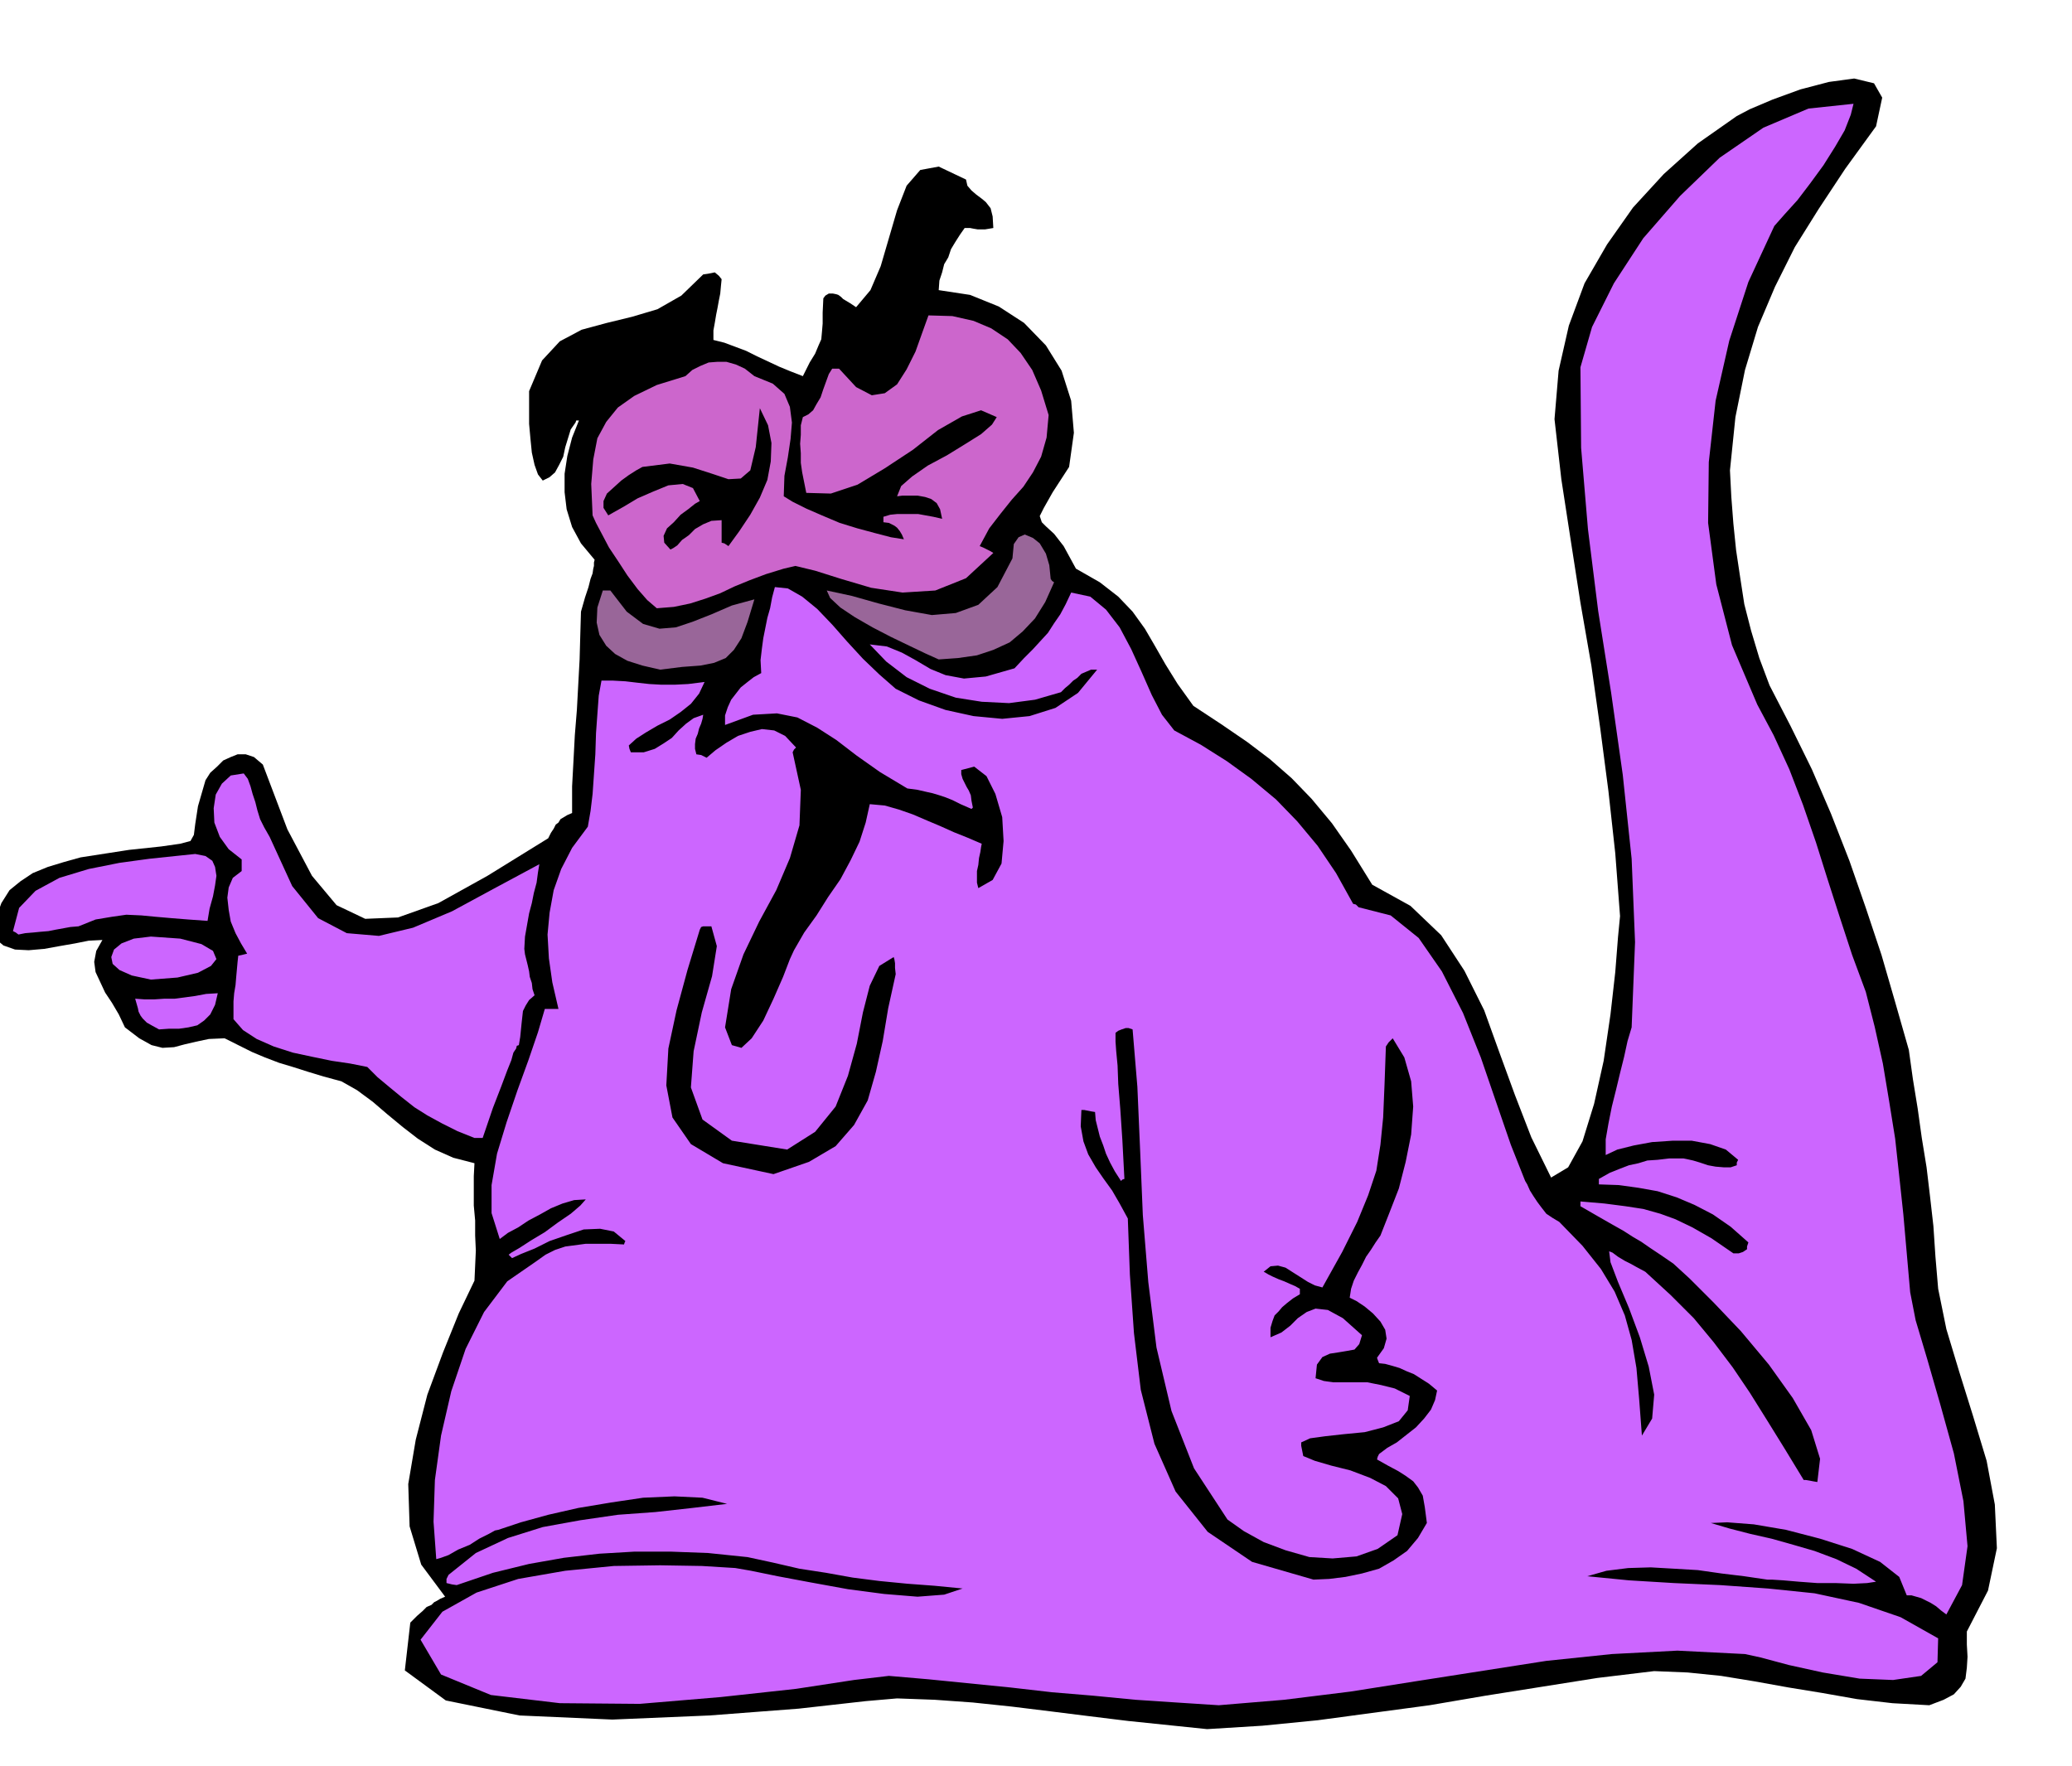
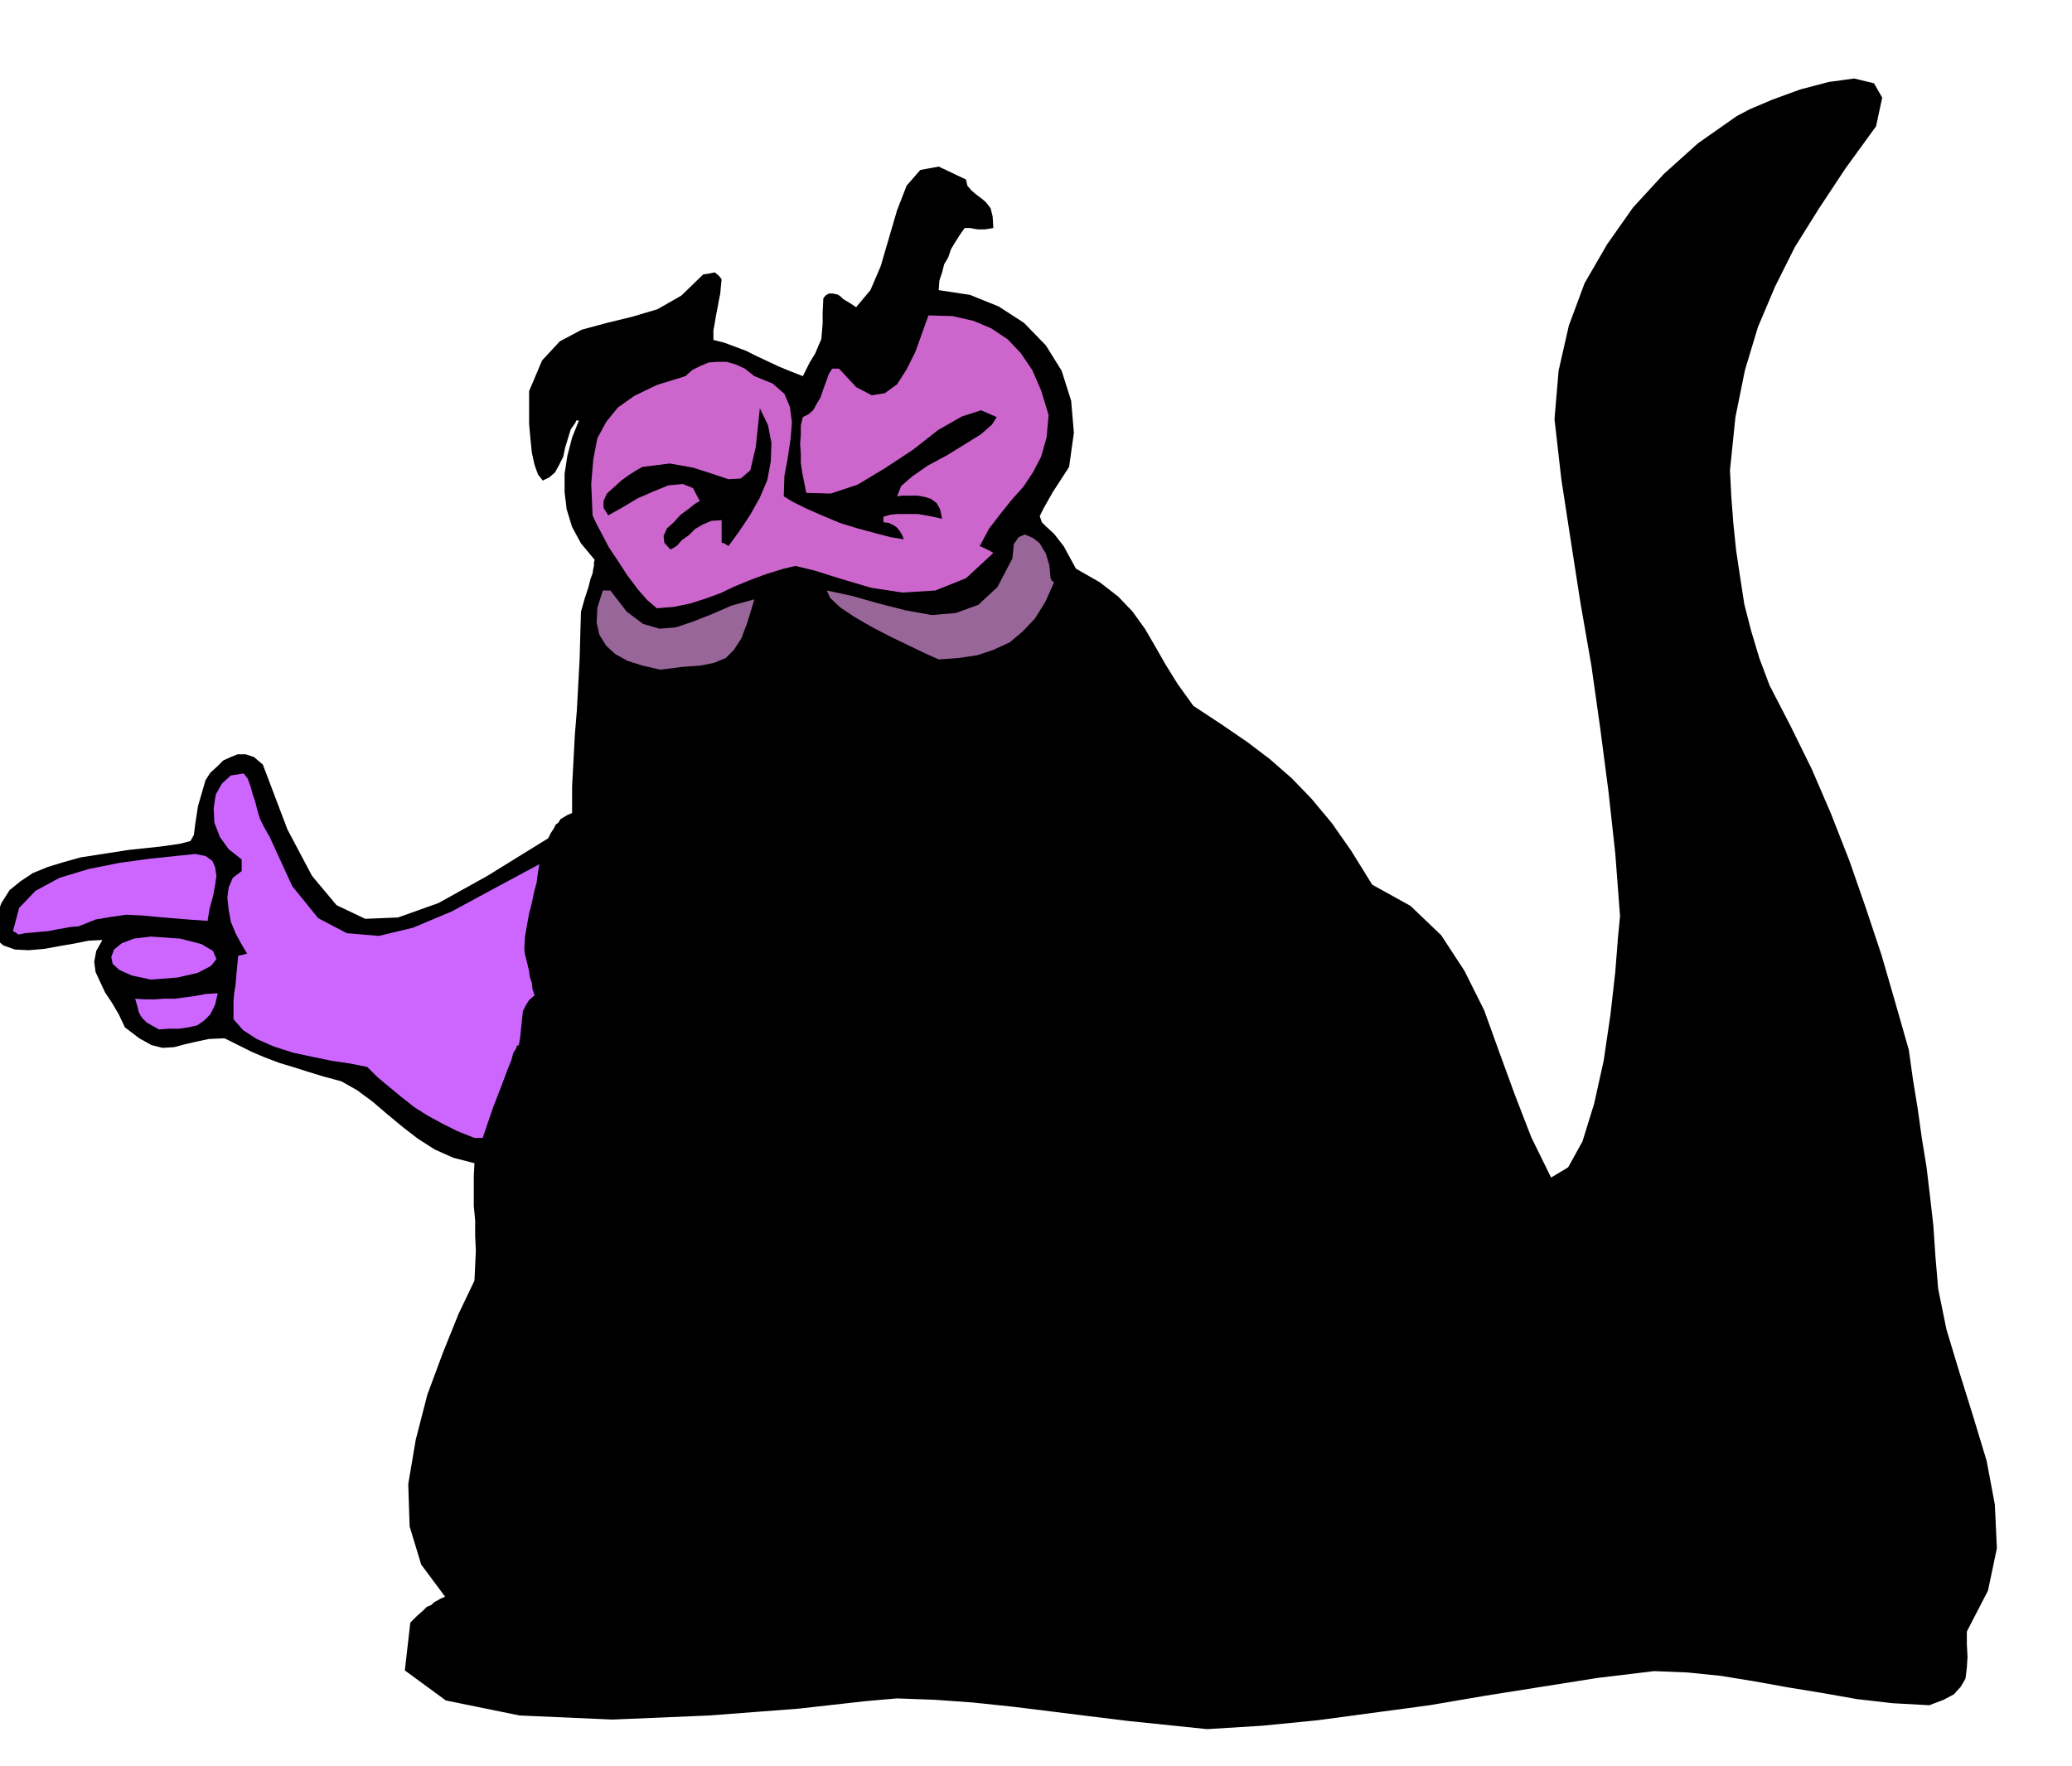
<svg xmlns="http://www.w3.org/2000/svg" width="490.455" height="418.059" fill-rule="evenodd" stroke-linecap="round" preserveAspectRatio="none" viewBox="0 0 3035 2587">
  <style>.brush1{fill:#000}.pen1{stroke:none}.brush2{fill:#c6f}</style>
  <path d="m1768 2533-58-6-58-6-57-7-56-7-57-7-57-6-56-4-55-2-46 4-98 11-131 10-142 6-136-6-108-22-60-44 8-70 10-10 8-7 6-6 7-3 4-4 4-2 5-3 7-3-35-47-17-56-2-62 11-65 17-66 23-62 23-57 23-48 1-22 1-22-1-22v-22l-2-22v-43l1-19-31-8-27-12-25-16-22-17-23-19-21-18-23-17-23-13-26-7-23-7-22-7-20-6-21-8-19-8-20-10-20-10-23 1-19 4-17 4-15 4-17 1-16-4-18-10-21-16-9-19-10-17-10-15-7-15-7-15-2-15 3-16 9-16-20 1-20 4-23 4-22 4-23 2-20-1-17-6-13-11 2-29 8-22 12-19 16-13 18-12 22-9 23-7 25-7 71-11 47-5 28-4 15-4 5-9 2-16 4-26 11-38 7-11 10-9 9-9 11-5 10-4h12l12 4 13 11 36 95 36 68 36 43 42 20 48-2 59-21 72-40 89-55 4-8 4-6 3-6 4-3 3-5 5-3 5-3 7-3v-39l2-37 2-38 3-37 2-37 2-37 1-36 1-34 6-21 5-15 3-12 3-8 1-7 1-4v-5l1-4-20-24-13-24-8-26-3-25v-27l4-26 7-27 10-25h-4l-1 3-7 10-4 13-4 13-3 14-6 12-6 11-8 7-10 5-7-9-5-14-4-18-2-20-2-22v-48l19-45 26-28 32-17 37-10 37-9 37-11 35-20 32-31 7-1 10-2 6 5 4 5-1 10-1 11-2 10-2 11-2 10-2 12-2 11v14l16 4 16 6 16 6 16 8 15 7 17 8 17 7 18 7 10-20 8-13 5-12 4-9 1-11 1-12v-16l1-21 3-4 5-3h6l5 1 3 1 4 3 3 3 5 3 5 3 9 6 21-25 15-35 12-41 12-41 14-36 20-23 27-5 40 19 2 9 6 7 7 6 8 6 6 5 7 9 3 12 1 17-6 1-6 1h-11l-6-1-5-1h-8l-7 10-7 11-6 10-4 12-6 10-3 12-4 12-1 14 46 7 42 17 37 24 32 33 23 37 14 44 4 47-7 50-24 37-13 23-6 12 3 9 6 6 12 11 14 18 18 33 35 20 27 21 21 22 18 25 14 24 16 28 18 29 23 32 41 27 38 26 33 25 32 28 29 30 30 36 28 40 31 50 56 31 45 43 34 52 29 58 22 61 23 63 24 62 29 59 25-15 21-38 17-55 14-63 10-68 7-62 4-51 3-31-7-92-10-91-12-92-13-92-16-92-14-90-14-91-10-88 6-71 15-66 23-62 33-57 38-54 45-49 50-45 57-40 19-10 33-14 41-15 42-11 37-5 29 7 12 21-9 42-45 62-39 59-35 56-29 58-25 59-19 63-14 69-8 78 2 39 3 39 4 39 6 40 6 39 10 39 12 40 15 40 31 60 31 63 28 65 27 69 24 69 23 69 20 69 20 70 6 43 7 43 6 43 7 43 5 42 5 44 3 45 4 47 12 59 19 63 20 64 20 66 12 64 3 64-13 62-31 60v19l1 18-1 16-2 16-7 12-10 11-15 8-21 8-54-3-52-6-51-9-49-8-50-9-49-8-49-5-49-2-83 10-82 13-82 13-82 14-82 11-82 11-81 8-81 5z" class="pen1 brush1" />
-   <path d="m1785 2498-62-4-60-4-62-6-60-5-61-7-60-6-60-6-58-5-51 6-85 13-110 12-119 10-117-1-101-12-73-30-30-51 32-41 50-28 61-20 69-12 71-7 68-1 61 1 49 3 23 4 39 8 48 9 55 10 53 7 49 4 39-3 27-9-41-4-40-3-41-4-39-5-39-7-39-6-39-9-37-8-58-6-54-2h-54l-51 3-52 6-51 9-53 13-53 18-7-1-4-1-4-1v-6l3-6 40-32 47-22 51-16 55-10 55-8 55-4 54-6 51-6-36-9-41-2-46 2-47 7-48 8-44 10-40 11-33 11-5 1-9 5-14 7-14 9-17 7-14 8-11 4-7 2-4-55 2-61 9-65 15-65 21-62 27-54 34-45 42-29 14-10 14-7 15-5 15-2 15-2h36l20 1 1-3 1-2-17-14-20-4-24 1-24 8-26 9-22 11-20 8-13 6-3-3-2-2 4-3 12-7 17-11 20-12 19-14 19-13 14-12 8-9-17 1-17 5-17 7-16 9-17 9-15 10-15 8-12 9-12-38v-41l8-46 14-46 16-47 16-44 14-41 10-34h20l-9-39-5-35-2-35 3-32 6-33 11-31 16-31 23-31 4-23 3-25 2-29 2-29 1-31 2-28 2-27 4-22h17l18 1 17 2 18 2 18 1h19l20-1 24-3-8 17-12 15-15 12-16 11-18 9-17 10-14 9-11 10 1 5 2 5h19l16-5 13-8 12-8 10-11 11-10 11-8 14-5-1 6-2 7-3 7-2 8-3 7-1 8v7l2 8 7 1 8 4 13-11 16-11 17-10 18-6 17-4 18 2 16 8 16 17-3 3-2 4 12 55-2 52-14 48-20 47-25 46-23 48-18 51-9 56 10 26 14 4 15-14 17-26 15-32 14-32 10-26 6-13 15-26 18-25 17-27 18-26 15-28 13-27 9-28 6-27 22 2 21 6 20 7 21 9 19 8 20 9 20 8 21 9-1 5-1 7-2 9-1 10-2 9v17l2 8 21-12 13-24 3-33-2-35-10-34-13-26-18-14-19 5v6l2 7 3 6 3 6 3 5 3 7 1 8 2 10-1 1-1 1-16-7-12-6-10-4-9-3-10-3-9-2-13-3-15-2-40-24-34-24-30-23-28-18-29-15-30-6-35 2-41 15v-14l4-12 5-11 7-9 7-9 10-8 9-7 11-6-1-19 2-17 2-15 3-15 3-15 4-14 3-16 4-15 19 2 21 12 22 18 22 23 22 25 23 25 24 23 24 21 34 17 39 14 41 9 42 4 40-4 38-12 33-22 28-34h-9l-7 3-7 3-6 6-6 4-6 6-6 5-6 6-38 11-38 5-40-2-38-6-38-13-34-17-30-23-24-25 25 3 22 9 20 11 22 13 22 9 27 5 32-3 42-12 14-15 13-13 11-12 11-12 9-14 9-13 8-15 8-17 28 6 23 19 20 26 17 32 15 33 15 34 15 29 18 23 39 21 38 24 36 26 36 30 31 32 30 36 27 40 25 45 4 1 4 4 47 12 41 33 34 49 31 61 26 65 23 67 21 61 21 53 3 5 4 9 5 8 6 9 6 8 7 9 9 6 10 6 34 35 27 34 20 33 15 35 10 36 7 41 4 46 4 53 15-25 3-35-8-41-13-43-16-43-16-38-11-29-2-16 5 2 4 3 4 3 5 3 5 3 8 4 9 5 13 7 37 34 34 34 29 35 28 37 25 37 25 40 26 42 28 46h3l6 1 5 1 6 1 4-34-13-42-27-47-35-49-41-49-40-42-35-35-24-22-19-13-15-10-13-9-12-7-14-9-16-9-21-12-26-15v-7l35 3 31 4 26 4 25 7 22 8 25 12 28 16 32 22h8l6-2 6-4v-4l2-6-26-23-26-18-27-14-26-11-28-9-28-5-29-4-29-1v-8l16-9 15-6 13-5 14-3 13-4 15-1 17-2h21l5 1 9 2 10 3 12 4 11 2 12 1h10l9-3v-4l2-4-18-15-23-8-27-5h-28l-30 2-27 5-24 6-17 8v-23l4-23 5-25 6-24 6-25 6-24 5-23 6-20 5-125-5-122-13-123-17-120-19-120-15-120-10-119-1-118 17-59 32-64 43-66 54-62 58-56 64-44 66-28 66-7-4 16-9 23-14 24-17 27-19 26-19 25-19 21-15 17-38 82-28 86-20 88-10 90-1 89 12 90 23 89 37 87 24 45 23 50 20 52 19 55 17 54 18 56 18 55 20 54 13 51 12 54 9 54 9 56 6 55 6 56 5 57 5 57 8 41 17 57 19 66 20 72 14 70 6 66-8 57-23 43-8-6-7-6-8-5-6-3-8-4-7-2-7-2h-7l-11-27-28-22-41-19-47-15-50-13-47-8-39-3-24 1 27 8 31 8 31 7 32 9 31 9 32 12 29 14 29 19-13 2-20 1-26-1h-27l-27-2-23-2-16-1h-7l-34-5-33-4-35-5-34-2-35-2-33 1-32 4-28 8 61 6 66 4 68 3 70 5 68 7 65 14 61 21 55 31-1 35-24 20-41 6-49-2-54-9-50-11-41-11-23-5-99-5-96 5-96 10-96 15-96 15-95 15-97 12-96 8z" class="pen1 brush2" />
  <path d="m1924 2314-90-26-65-44-47-59-31-70-20-79-10-83-6-86-3-82-12-22-11-19-13-18-11-16-11-19-7-19-4-22 1-24h4l5 1 5 1 6 1 1 12 3 12 3 12 5 13 4 12 6 13 7 13 9 14 2-2 3-1-3-57-3-45-3-37-1-27-2-21-1-14v-13l4-3 5-2 3-1 3-1h4l6 2 7 84 4 92 4 96 8 98 12 96 22 93 33 84 49 75 24 17 29 16 32 12 35 10 34 2 35-3 31-11 29-20 7-31-6-23-18-18-23-12-29-11-28-7-24-7-17-7-1-5-1-5-1-5v-5l13-6 22-3 27-3 31-3 27-7 23-9 13-16 3-21-22-11-20-5-20-4h-50l-14-2-12-4 2-20 8-11 11-5 13-2 12-2 11-2 7-8 4-13-28-25-22-12-18-2-13 5-13 9-11 11-13 10-16 7v-14l3-10 3-8 6-6 5-6 7-6 9-7 10-6v-8l-7-4-7-3-9-4-8-3-9-4-6-3-5-3-2-1 10-8 11-1 11 3 11 7 11 7 11 7 10 5 11 3 29-52 22-44 16-39 12-36 6-38 4-40 2-48 2-56 4-6 6-6 17 28 10 35 3 37-3 41-8 40-10 39-14 36-13 33-7 10-7 11-7 10-6 12-6 11-6 12-4 12-2 13 10 5 12 8 12 10 11 12 7 12 2 13-4 14-10 14 1 3 2 5 9 1 11 3 10 3 11 5 10 4 11 7 11 7 12 10-3 14-6 14-10 13-12 13-14 11-14 11-14 8-12 9-2 4-1 4 16 9 15 8 11 7 11 8 7 9 7 12 3 17 3 23-13 22-16 19-20 14-21 12-25 7-24 5-24 3-23 1zm-791-594-74-16-47-28-27-39-9-47 3-54 12-56 16-59 18-59 2-4 3-1h12l8 29-7 44-15 53-12 57-4 53 17 47 43 31 81 13 41-26 30-37 18-45 13-47 9-46 10-39 14-29 21-13 1 3 1 6v7l1 9-11 50-8 48-10 45-12 42-20 36-27 31-39 23-52 18z" class="pen1 brush1" />
  <path d="m695 1667-25-10-22-11-22-12-19-12-19-15-17-14-18-15-15-15-25-5-27-4-29-6-28-6-28-9-25-11-20-13-14-16v-26l1-12 2-12 1-12 1-11 1-11 1-9 5-1 8-2-9-15-8-15-7-17-3-17-2-18 2-15 6-14 13-10v-17l-19-15-13-18-8-21-1-21 3-20 9-16 13-12 19-3 6 8 4 11 3 11 4 12 3 12 4 13 6 12 8 14 33 72 38 47 42 22 47 4 50-12 57-24 61-33 67-36-2 12-2 15-4 15-3 15-4 15-3 17-3 17-1 18 1 8 2 8 2 8 2 9 1 8 3 9 1 9 3 9-8 7-5 8-4 8-1 9-1 9-1 10-1 10-2 12-3 1-1 4-4 6-3 11-6 15-9 24-12 31-15 44h-12zm-462-159-11-6-7-4-6-6-3-4-3-6-1-5-2-7-2-7 14 1h14l15-1h15l15-2 15-2 16-3 17-1-4 17-7 14-9 9-10 7-13 3-14 2h-15l-14 1zm-12-73-28-6-18-8-10-9-2-10 4-11 11-9 18-7 25-3 43 3 31 8 17 10 5 12-8 10-19 10-30 7-39 3zm-194-66-4-3-4-2 9-34 24-25 35-19 43-13 45-9 44-6 38-4 29-3 15 3 10 7 4 9 2 13-2 14-3 16-5 18-3 18-28-2-25-2-23-2-21-2-22-1-21 3-24 4-25 10-12 1-11 2-11 2-10 2-12 1-10 1-12 1-10 2z" class="pen1 brush2" />
  <path d="m967 981-26-6-22-7-18-10-13-12-10-16-4-18 1-22 8-25h11l24 31 24 18 24 7 24-2 24-8 28-11 30-13 33-9-10 33-9 24-11 17-12 12-17 7-20 4-27 2-32 4zm408-15-20-9-23-11-27-13-27-14-26-15-21-14-15-14-5-11 37 8 39 11 39 10 39 7 35-3 33-12 28-26 22-42 2-21 7-10 9-4 12 5 10 8 9 15 5 17 2 20 2 3 3 2-13 29-15 24-18 19-19 16-24 11-24 8-28 4-28 2z" class="pen1" style="fill:#969" />
  <path d="m962 891-14-12-14-16-15-20-13-20-14-21-10-19-9-17-5-11-2-46 3-36 6-31 13-24 17-21 24-17 33-16 42-13 10-9 12-6 12-5 13-1h13l14 4 13 6 14 11 27 11 17 15 8 19 3 23-2 24-4 27-5 27-1 30 13 8 20 10 23 10 26 11 26 8 26 7 23 6 19 3-3-7-3-5-4-5-4-3-8-4-8-1v-8l10-3 10-1h31l11 2 11 2 13 3-3-14-5-9-8-6-9-3-11-2h-22l-8 1 6-15 16-14 23-16 28-15 26-16 24-15 16-14 7-11-23-10-28 9-35 20-37 29-41 27-40 24-39 13-36-1-3-15-3-15-2-14v-14l-1-14 1-13v-14l3-12 8-4 7-6 5-9 6-10 4-12 4-11 4-11 5-8h10l25 27 23 12 19-3 18-13 14-22 13-26 10-28 9-25 35 1 31 7 26 11 24 16 19 20 17 25 13 30 11 36-3 33-8 28-12 23-14 21-17 19-16 20-17 22-14 26 5 2 6 3 4 2 5 3-40 37-45 18-48 3-46-7-44-13-38-12-29-7-17 4-26 8-24 9-22 9-21 10-22 8-22 7-24 5-25 2z" class="pen1" style="fill:#c6c" />
  <path d="m982 805-9-10-1-10 5-11 10-9 10-11 11-8 10-8 7-4-10-19-15-6-21 2-22 9-23 10-20 12-16 9-7 4-7-11v-10l5-11 10-9 11-10 11-8 11-7 9-5 40-5 34 6 28 9 24 8 18-1 14-12 8-34 6-57 12 25 5 26-1 27-5 27-11 26-14 25-16 24-16 22-6-4-4-1v-33l-15 1-12 5-12 7-9 9-10 7-7 8-6 4-4 2z" class="pen1 brush1" />
</svg>